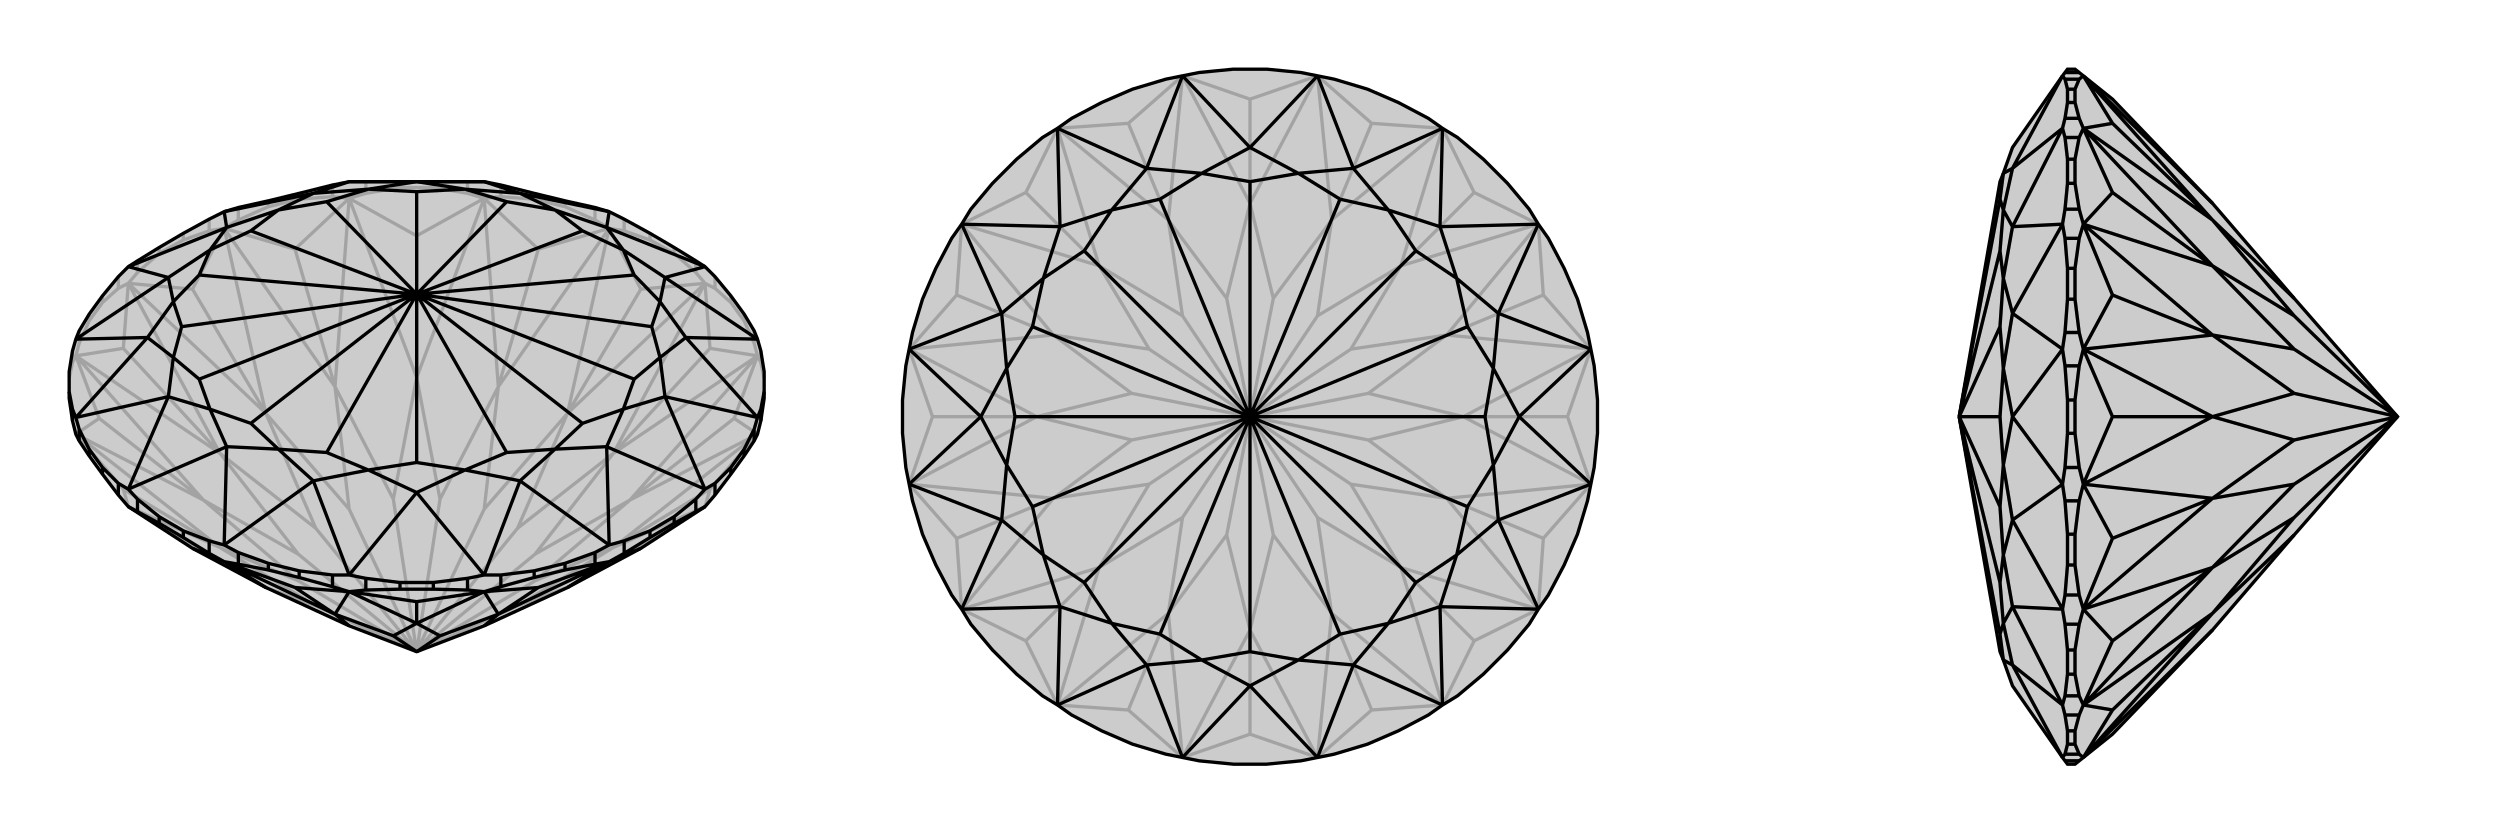
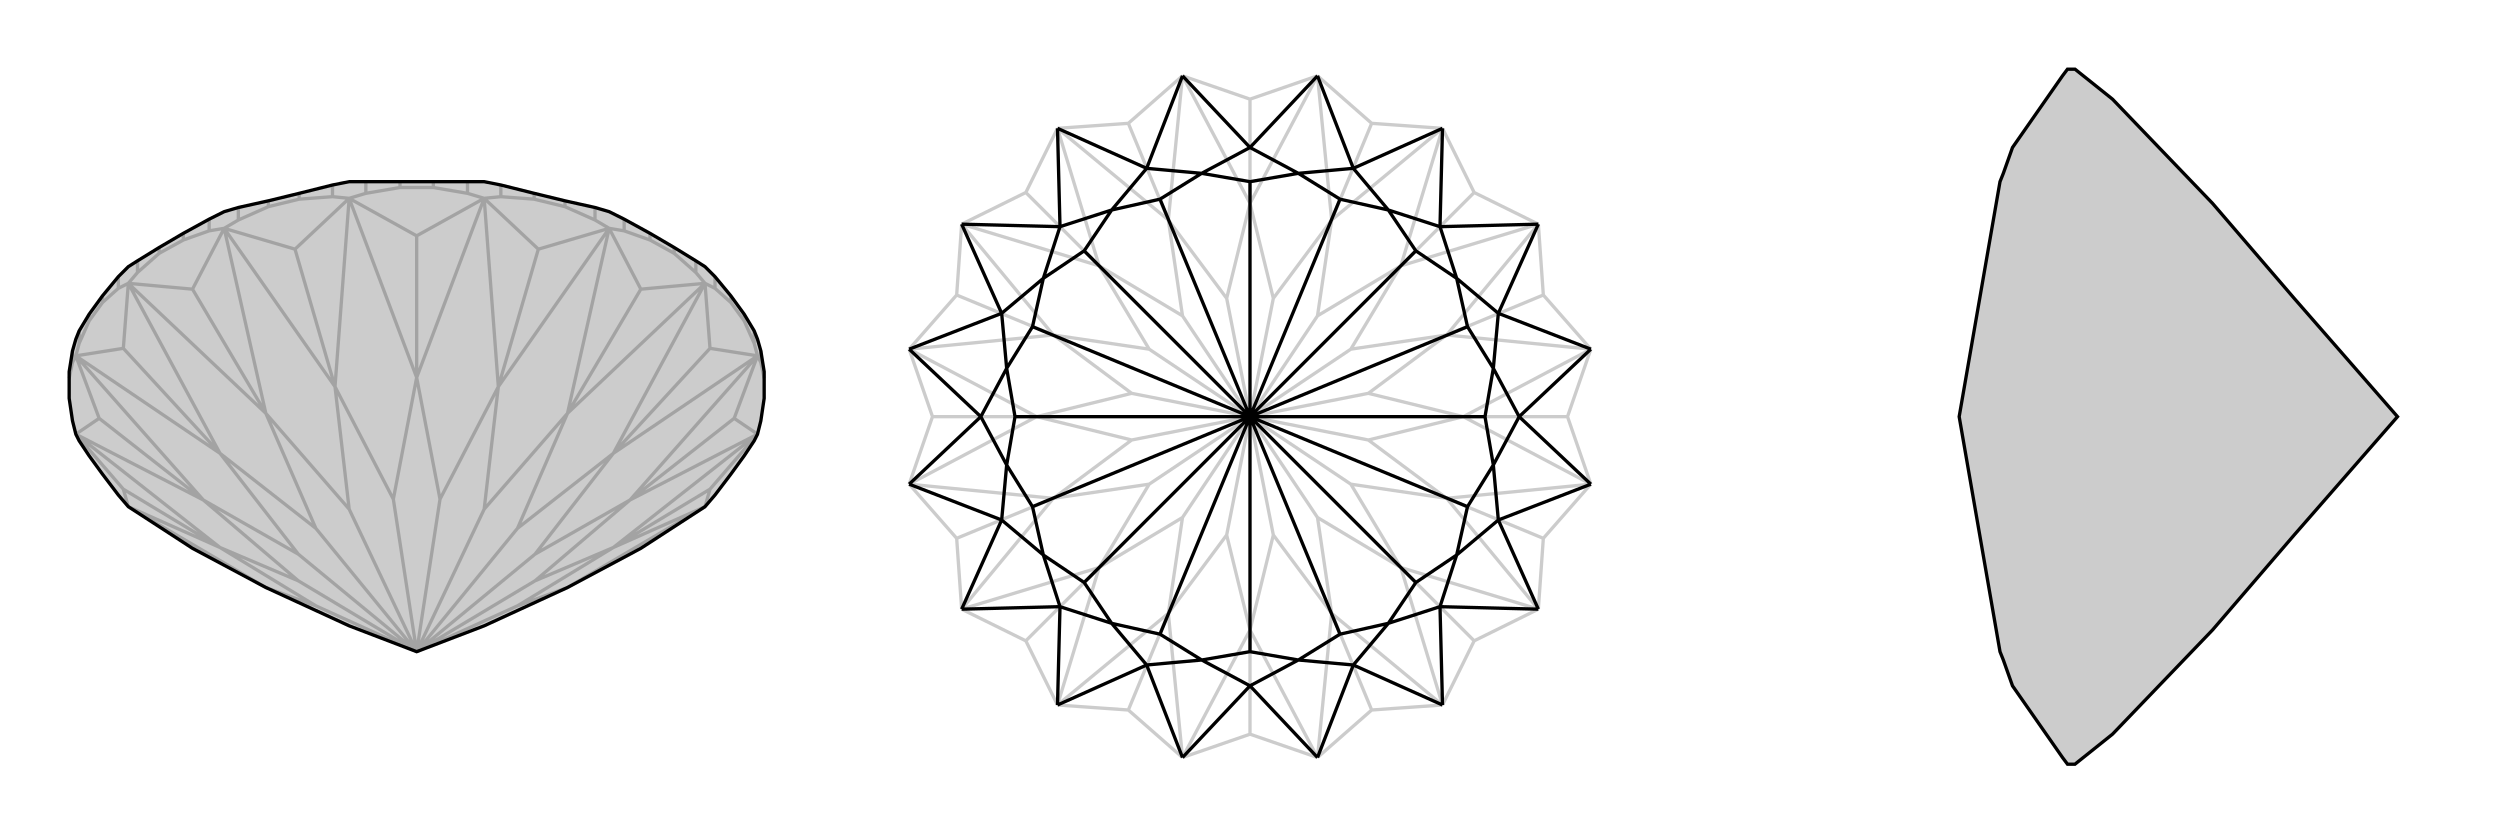
<svg xmlns="http://www.w3.org/2000/svg" viewBox="0 0 3000 1000">
  <g stroke="currentColor" stroke-width="4" fill="none" transform="translate(0 -26)">
    <path fill="currentColor" stroke="none" fill-opacity=".2" d="M877,595L893,573L905,555L909,547L913,531L917,504L917,496L917,472L913,447L909,433L905,423L893,403L877,381L858,358L846,346L835,339L809,323L780,306L749,289L731,280L714,275L678,267L641,258L601,248L581,244L561,244L520,244L480,244L439,244L419,244L399,248L359,258L322,267L286,275L269,280L251,289L220,306L191,323L165,339L154,346L142,358L123,381L107,403L95,423L91,433L87,447L83,472L83,496L83,504L87,531L91,547L95,555L107,573L123,595L142,620L154,634L231,684L319,731L419,777L500,808L581,777L681,731L769,684L846,634L858,620z" />
    <path stroke-opacity=".2" d="M913,461L913,447M905,438L905,423M893,411L893,403M877,389L877,381M858,372L858,358M835,353L835,339M809,330L809,323M780,314L780,306M749,303L749,289M714,290L714,275M678,274L678,267M641,265L641,258M601,262L601,248M561,258L561,244M520,251L520,244M480,251L480,244M439,258L439,244M399,262L399,248M359,265L359,258M322,274L322,267M286,290L286,275M251,303L251,289M220,314L220,306M191,330L191,323M165,353L165,339M142,372L142,358M123,389L123,381M107,411L107,403M95,438L95,423M87,461L87,447M917,480L913,461M913,461L909,453M905,438L909,453M905,438L893,411M893,411L877,389M877,389L858,372M858,372L846,366M835,353L846,366M835,353L809,330M809,330L780,314M780,314L749,303M749,303L731,300M714,290L731,300M714,290L678,274M678,274L641,265M641,265L601,262M601,262L581,264M561,258L581,264M561,258L520,251M520,251L480,251M480,251L439,258M439,258L419,264M399,262L419,264M399,262L359,265M359,265L322,274M322,274L286,290M286,290L269,300M251,303L269,300M251,303L220,314M220,314L191,330M191,330L165,353M165,353L154,366M142,372L154,366M142,372L123,389M123,389L107,411M107,411L95,438M95,438L91,453M87,461L91,453M87,461L83,480M846,634L852,613M909,547L852,613M852,613L736,683M909,547L881,528M909,453L881,528M881,528L756,626M909,453L852,444M846,366L852,444M852,444L736,570M846,366L769,373M731,300L769,373M769,373L681,522M731,300L646,325M581,264L646,325M646,325L598,490M581,264L500,309M419,264L500,309M500,309L500,479M419,264L354,325M269,300L354,325M354,325L402,490M269,300L231,373M154,366L231,373M231,373L319,522M154,366L148,444M91,453L148,444M148,444L264,570M91,453L119,528M91,547L119,528M119,528L244,626M91,547L148,613M154,634L148,613M148,613L264,683M846,634L681,731M846,634L736,683M909,547L736,683M909,547L756,626M909,453L756,626M909,453L736,570M846,366L736,570M846,366L681,522M731,300L681,522M731,300L598,490M581,264L598,490M581,264L500,479M419,264L500,479M419,264L402,490M269,300L402,490M269,300L319,522M154,366L319,522M154,366L264,570M91,453L264,570M91,453L244,626M91,547L244,626M91,547L264,683M154,634L264,683M154,634L319,731M319,731L379,753M681,731L621,753M736,683L621,753M736,683L642,723M500,808L621,753M756,626L642,723M756,626L642,691M500,808L642,723M736,570L642,691M736,570L621,660M500,808L642,691M681,522L621,660M681,522L581,637M500,808L621,660M598,490L581,637M598,490L528,625M500,808L581,637M500,479L528,625M500,479L472,625M500,808L528,625M402,490L472,625M402,490L419,637M500,808L472,625M319,522L419,637M319,522L379,660M500,808L419,637M264,570L379,660M264,570L358,691M500,808L379,660M244,626L358,691M244,626L358,723M500,808L358,691M264,683L358,723M264,683L379,753M500,808L379,753M500,808L358,723" />
    <path d="M877,595L893,573L905,555L909,547L913,531L917,504L917,496L917,472L913,447L909,433L905,423L893,403L877,381L858,358L846,346L835,339L809,323L780,306L749,289L731,280L714,275L678,267L641,258L601,248L581,244L561,244L520,244L480,244L439,244L419,244L399,248L359,258L322,267L286,275L269,280L251,289L220,306L191,323L165,339L154,346L142,358L123,381L107,403L95,423L91,433L87,447L83,472L83,496L83,504L87,531L91,547L95,555L107,573L123,595L142,620L154,634L231,684L319,731L419,777L500,808L581,777L681,731L769,684L846,634L858,620z" />
-     <path d="M220,671L220,663M251,690L251,675M286,703L286,689M322,710L322,702M359,719L359,711M399,730L399,716M439,734L439,720M480,733L480,725M520,733L520,725M561,734L561,720M601,730L601,716M641,719L641,711M678,710L678,702M714,703L714,689M749,690L749,675M780,671L780,663M809,654L809,646M835,640L835,625M858,620L858,606M877,595L877,587M893,573L893,565M905,555L905,541M913,531L913,517M87,531L87,517M95,555L95,541M107,573L107,565M123,595L123,587M142,620L142,606M191,654L191,646M165,640L165,625M220,671L191,654M220,671L251,690M251,690L269,700M165,640L154,634M191,654L165,640M286,703L269,700M286,703L322,710M322,710L359,719M359,719L399,730M399,730L419,736M439,734L419,736M439,734L480,733M480,733L520,733M520,733L561,734M561,734L581,736M601,730L581,736M601,730L641,719M641,719L678,710M678,710L714,703M714,703L731,700M749,690L731,700M749,690L780,671M780,671L809,654M809,654L835,640M835,640L846,634M269,700L231,684M269,700L354,731M419,736L354,731M354,731L402,763M419,736L500,748M581,736L500,748M500,748L500,774M581,736L646,731M731,700L646,731M646,731L598,763M731,700L769,684M269,700L319,731M269,700L402,763M419,736L402,763M419,736L500,774M581,736L500,774M581,736L598,763M731,700L598,763M731,700L681,731M402,763L419,777M402,763L472,789M500,774L472,789M500,774L528,789M472,789L500,808M598,763L528,789M598,763L581,777M528,789L500,808M913,517L909,527M913,517L917,496M858,606L846,613M858,606L877,587M877,587L893,565M893,565L905,541M905,541L909,527M749,675L731,680M749,675L780,663M780,663L809,646M809,646L835,625M835,625L846,613M601,716L581,716M601,716L641,711M641,711L678,702M678,702L714,689M714,689L731,680M439,720L419,716M439,720L480,725M480,725L520,725M520,725L561,720M561,720L581,716M286,689L269,680M286,689L322,702M322,702L359,711M359,711L399,716M399,716L419,716M220,663L191,646M220,663L251,675M251,675L269,680M165,625L154,613M191,646L165,625M95,541L91,527M95,541L107,565M107,565L123,587M123,587L142,606M142,606L154,613M83,496L87,517M87,517L91,527M846,346L728,299M846,346L798,359M909,433L798,359M909,433L823,431M909,527L823,431M909,527L798,502M846,613L798,502M846,613L728,562M731,680L728,562M731,680L624,603M581,716L624,603M581,716L500,617M419,716L500,617M419,716L376,603M269,680L376,603M269,680L272,562M154,613L272,562M154,613L202,502M91,527L202,502M91,527L177,431M91,433L177,431M91,433L202,359M154,346L202,359M154,346L272,299M269,280L272,299M269,280L376,258M419,244L376,258M419,244L500,244M581,244L500,244M581,244L624,258M731,280L728,299M731,280L624,258M728,299L748,326M728,299L666,278M798,359L748,326M798,359L792,388M823,431L792,388M823,431L792,455M798,502L792,455M798,502L748,517M728,562L748,517M728,562L666,565M624,603L666,565M624,603L558,590M500,617L558,590M500,617L442,590M376,603L442,590M376,603L334,565M272,562L334,565M272,562L252,517M202,502L252,517M202,502L208,455M177,431L208,455M177,431L208,388M202,359L208,388M202,359L252,326M272,299L252,326M272,299L334,278M376,258L334,278M376,258L442,253M500,244L442,253M500,244L558,253M624,258L558,253M624,258L666,278M748,326L699,303M748,326L761,356M792,388L761,356M792,388L782,418M761,356L500,379M792,455L782,418M792,455L761,481M782,418L500,379M748,517L761,481M748,517L699,534M761,481L500,379M666,565L699,534M666,565L608,569M699,534L500,379M558,590L608,569M558,590L500,581M500,379L608,569M442,590L500,581M442,590L392,569M500,379L500,581M334,565L392,569M334,565L301,534M500,379L392,569M252,517L301,534M252,517L239,481M500,379L301,534M208,455L239,481M208,455L218,418M500,379L239,481M208,388L218,418M208,388L239,356M500,379L218,418M252,326L239,356M252,326L301,303M500,379L239,356M334,278L301,303M334,278L392,268M500,379L301,303M442,253L392,268M442,253L500,256M500,379L392,268M558,253L500,256M558,253L608,268M500,379L500,256M666,278L699,303M666,278L608,268M500,379L699,303M500,379L608,268" />
  </g>
  <g stroke="currentColor" stroke-width="4" fill="none" transform="translate(1000 0)">
-     <path fill="currentColor" stroke="none" fill-opacity=".2" d="M520,83L480,83L439,87L419,91L399,95L359,107L322,123L286,142L269,154L251,165L220,191L191,220L165,251L154,269L142,286L123,322L107,359L95,399L91,419L87,439L83,480L83,520L87,561L91,581L95,601L107,641L123,678L142,714L154,731L165,749L191,780L220,809L251,835L269,846L286,858L322,877L359,893L399,905L419,909L439,913L480,917L520,917L561,913L581,909L601,905L641,893L678,877L714,858L731,846L749,835L780,809L809,780L835,749L846,731L858,714L877,678L893,641L905,601L909,581L913,561L917,520L917,480L913,439L909,419L905,399L893,359L877,322L858,286L846,269L835,251L809,220L780,191L749,165L731,154L714,142L678,123L641,107L601,95L581,91L561,87z" />
    <path stroke-opacity=".2" d="M581,909L500,881M581,909L646,852M731,846L646,852M646,852L598,736M731,846L769,769M846,731L769,769M769,769L681,681M846,731L852,646M909,581L852,646M852,646L736,598M909,581L881,500M909,419L881,500M881,500L756,500M909,419L852,354M846,269L852,354M852,354L736,402M846,269L769,231M731,154L769,231M769,231L681,319M731,154L646,148M581,91L646,148M646,148L598,264M581,91L500,119M419,91L500,119M500,119L500,244M419,91L354,148M269,154L354,148M354,148L402,264M269,154L231,231M154,269L231,231M231,231L319,319M154,269L148,354M91,419L148,354M148,354L264,402M91,419L119,500M91,581L119,500M119,500L244,500M91,581L148,646M154,731L148,646M148,646L264,598M154,731L231,769M269,846L231,769M231,769L319,681M269,846L354,852M419,909L354,852M354,852L402,736M419,909L500,881M500,881L500,756M581,909L500,756M581,909L598,736M731,846L598,736M731,846L681,681M846,731L681,681M846,731L736,598M909,581L736,598M909,581L756,500M909,419L756,500M909,419L736,402M846,269L736,402M846,269L681,319M731,154L681,319M731,154L598,264M581,91L598,264M581,91L500,244M419,91L500,244M419,91L402,264M269,154L402,264M269,154L319,319M154,269L319,319M154,269L264,402M91,419L264,402M91,419L244,500M91,581L244,500M91,581L264,598M154,731L264,598M154,731L319,681M269,846L319,681M269,846L402,736M419,909L402,736M419,909L500,756M500,756L528,642M500,756L472,642M598,736L528,642M598,736L581,621M528,642L500,500M681,681L581,621M681,681L621,581M581,621L500,500M736,598L621,581M736,598L642,528M621,581L500,500M756,500L642,528M756,500L642,472M500,500L642,528M736,402L642,472M736,402L621,419M500,500L642,472M681,319L621,419M681,319L581,379M500,500L621,419M598,264L581,379M598,264L528,358M500,500L581,379M500,244L528,358M500,244L472,358M500,500L528,358M402,264L472,358M402,264L419,379M500,500L472,358M319,319L419,379M319,319L379,419M500,500L419,379M264,402L379,419M264,402L358,472M500,500L379,419M244,500L358,472M244,500L358,528M500,500L358,472M264,598L358,528M264,598L379,581M500,500L358,528M319,681L379,581M319,681L419,621M500,500L379,581M402,736L419,621M402,736L472,642M500,500L472,642M500,500L419,621" />
-     <path d="M520,83L480,83L439,87L419,91L399,95L359,107L322,123L286,142L269,154L251,165L220,191L191,220L165,251L154,269L142,286L123,322L107,359L95,399L91,419L87,439L83,480L83,520L87,561L91,581L95,601L107,641L123,678L142,714L154,731L165,749L191,780L220,809L251,835L269,846L286,858L322,877L359,893L399,905L419,909L439,913L480,917L520,917L561,913L581,909L601,905L641,893L678,877L714,858L731,846L749,835L780,809L809,780L835,749L846,731L858,714L877,678L893,641L905,601L909,581L913,561L917,520L917,480L913,439L909,419L905,399L893,359L877,322L858,286L846,269L835,251L809,220L780,191L749,165L731,154L714,142L678,123L641,107L601,95L581,91L561,87z" />
    <path d="M581,91L500,177M581,91L624,202M731,154L624,202M731,154L728,272M846,269L728,272M846,269L798,376M909,419L798,376M909,419L823,500M909,581L823,500M909,581L798,624M846,731L798,624M846,731L728,728M731,846L728,728M731,846L624,798M581,909L624,798M581,909L500,823M419,909L500,823M419,909L376,798M269,846L376,798M269,846L272,728M154,731L272,728M154,731L202,624M91,581L202,624M91,581L177,500M91,419L177,500M91,419L202,376M154,269L202,376M154,269L272,272M269,154L272,272M269,154L376,202M419,91L500,177M419,91L376,202M500,177L558,208M500,177L442,208M624,202L558,208M624,202L666,252M728,272L666,252M728,272L748,334M798,376L748,334M798,376L792,442M823,500L792,442M823,500L792,558M798,624L792,558M798,624L748,666M728,728L748,666M728,728L666,748M624,798L666,748M624,798L558,792M500,823L558,792M500,823L442,792M376,798L442,792M376,798L334,748M272,728L334,748M272,728L252,666M202,624L252,666M202,624L208,558M177,500L208,558M177,500L208,442M202,376L208,442M202,376L252,334M272,272L252,334M272,272L334,252M376,202L334,252M376,202L442,208M558,208L500,218M558,208L608,239M666,252L608,239M666,252L699,301M608,239L500,500M748,334L699,301M748,334L761,392M699,301L500,500M792,442L761,392M792,442L782,500M761,392L500,500M792,558L782,500M792,558L761,608M782,500L500,500M748,666L761,608M748,666L699,699M500,500L761,608M666,748L699,699M666,748L608,761M500,500L699,699M558,792L608,761M558,792L500,782M500,500L608,761M442,792L500,782M442,792L392,761M500,500L500,782M334,748L392,761M334,748L301,699M500,500L392,761M252,666L301,699M252,666L239,608M500,500L301,699M208,558L239,608M208,558L218,500M500,500L239,608M208,442L218,500M208,442L239,392M500,500L218,500M252,334L239,392M252,334L301,301M500,500L239,392M334,252L301,301M334,252L392,239M500,500L301,301M442,208L500,218M442,208L392,239M500,500L500,218M500,500L392,239" />
  </g>
  <g stroke="currentColor" stroke-width="4" fill="none" transform="translate(2000 0)">
    <path fill="currentColor" stroke="none" fill-opacity=".2" d="M495,913L500,909L535,881L655,756L753,642L877,500L753,358L655,244L535,119L500,91L495,87L490,83L481,83L478,87L475,91L415,177L404,208L400,218L351,500L400,782L404,792L415,823L475,909L478,913L481,917L490,917z" />
-     <path stroke-opacity=".2" d="M495,87L478,87M495,95L478,95M490,107L481,107M490,123L481,123M495,142L478,142M495,165L478,165M490,191L481,191M490,220L481,220M495,251L478,251M495,286L478,286M490,322L481,322M490,359L481,359M495,399L478,399M495,439L478,439M490,480L481,480M490,520L481,520M495,561L478,561M495,601L478,601M490,641L481,641M490,678L481,678M495,714L478,714M495,749L478,749M490,780L481,780M490,809L481,809M495,835L478,835M495,858L478,858M490,877L481,877M490,893L481,893M495,905L478,905M495,913L478,913M495,95L500,91M495,95L490,107M490,107L490,123M490,123L495,142M495,142L500,154M495,165L500,154M495,165L490,191M490,191L490,220M490,220L495,251M495,251L500,269M495,286L500,269M495,286L490,322M490,322L490,359M490,359L495,399M495,399L500,419M495,439L500,419M495,439L490,480M490,480L490,520M490,520L495,561M495,561L500,581M495,601L500,581M495,601L490,641M490,641L490,678M490,678L495,714M495,714L500,731M495,749L500,731M495,749L490,780M490,780L490,809M490,809L495,835M495,835L500,846M495,858L500,846M495,858L490,877M490,877L490,893M490,893L495,905M495,905L500,909M500,91L535,148M500,154L535,148M535,148L655,264M500,154L535,231M500,269L535,231M535,231L655,319M500,269L535,354M500,419L535,354M535,354L655,402M500,419L535,500M500,581L535,500M535,500L655,500M500,581L535,646M500,731L535,646M535,646L655,598M500,731L535,769M500,846L535,769M535,769L655,681M500,846L535,852M500,909L535,852M535,852L655,736M500,91L655,244M500,91L655,264M500,154L655,264M500,154L655,319M500,269L655,319M500,269L655,402M500,419L655,402M500,419L655,500M500,581L655,500M500,581L655,598M500,731L655,598M500,731L655,681M500,846L655,681M500,846L655,736M500,909L655,736M500,909L655,756M655,264L753,358M655,264L753,379M655,319L753,379M655,319L753,419M877,500L753,379M655,402L753,419M655,402L753,472M877,500L753,419M655,500L753,472M655,500L753,528M877,500L753,472M655,598L753,528M655,598L753,581M877,500L753,528M655,681L753,581M655,681L753,621M877,500L753,581M655,736L753,621M655,736L753,642M877,500L753,621M478,858L475,846M478,858L481,877M481,877L481,893M481,893L478,905M478,905L475,909M478,749L475,731M478,749L481,780M481,780L481,809M481,809L478,835M478,835L475,846M478,601L475,581M478,601L481,641M481,641L481,678M481,678L478,714M478,714L475,731M478,439L475,419M478,439L481,480M481,480L481,520M481,520L478,561M478,561L475,581M478,286L475,269M478,286L481,322M481,322L481,359M481,359L478,399M478,399L475,419M478,165L475,154M478,165L481,191M481,191L481,220M481,220L478,251M478,251L475,269M478,95L475,91M478,95L481,107M481,107L481,123M481,123L478,142M478,142L475,154M475,909L415,798M475,846L415,798M475,846L415,728M475,731L415,728M475,731L415,624M475,581L415,624M475,581L415,500M475,419L415,500M475,419L415,376M475,269L415,376M475,269L415,272M475,154L415,272M475,154L415,202M475,91L415,202M415,798L404,792M415,798L404,748M415,728L404,748M415,728L404,666M415,624L404,666M415,624L404,558M415,500L404,558M415,500L404,442M415,376L404,442M415,376L404,334M415,272L404,334M415,272L404,252M415,202L404,252M415,202L404,208M404,792L400,761M404,748L400,761M404,748L400,699M351,500L400,761M404,666L400,699M404,666L400,608M351,500L400,699M404,558L400,608M404,558L400,500M351,500L400,608M404,442L400,500M404,442L400,392M351,500L400,500M404,334L400,392M404,334L400,301M351,500L400,392M404,252L400,301M404,252L400,239M351,500L400,301M404,208L400,239M351,500L400,239" />
    <path d="M495,913L500,909L535,881L655,756L753,642L877,500L753,358L655,244L535,119L500,91L495,87L490,83L481,83L478,87L475,91L415,177L404,208L400,218L351,500L400,782L404,792L415,823L475,909L478,913L481,917L490,917z" />
-     <path d="M495,913L478,913M495,905L478,905M490,893L481,893M490,877L481,877M495,858L478,858M495,835L478,835M490,809L481,809M490,780L481,780M495,749L478,749M495,714L478,714M490,678L481,678M490,641L481,641M495,601L478,601M495,561L478,561M490,520L481,520M490,480L481,480M495,439L478,439M495,399L478,399M490,359L481,359M490,322L481,322M495,286L478,286M495,251L478,251M490,220L481,220M490,191L481,191M495,165L478,165M495,142L478,142M490,123L481,123M490,107L481,107M495,95L478,95M495,87L478,87M495,905L500,909M495,905L490,893M490,893L490,877M490,877L495,858M495,858L500,846M495,835L500,846M495,835L490,809M490,809L490,780M490,780L495,749M495,749L500,731M495,714L500,731M495,714L490,678M490,678L490,641M490,641L495,601M495,601L500,581M495,561L500,581M495,561L490,520M490,520L490,480M490,480L495,439M495,439L500,419M495,399L500,419M495,399L490,359M490,359L490,322M490,322L495,286M495,286L500,269M495,251L500,269M495,251L490,220M490,220L490,191M490,191L495,165M495,165L500,154M495,142L500,154M495,142L490,123M490,123L490,107M490,107L495,95M495,95L500,91M500,909L535,852M500,846L535,852M535,852L655,736M500,846L535,769M500,731L535,769M535,769L655,681M500,731L535,646M500,581L535,646M535,646L655,598M500,581L535,500M500,419L535,500M535,500L655,500M500,419L535,354M500,269L535,354M535,354L655,402M500,269L535,231M500,154L535,231M535,231L655,319M500,154L535,148M500,91L535,148M535,148L655,264M500,909L655,756M500,909L655,736M500,846L655,736M500,846L655,681M500,731L655,681M500,731L655,598M500,581L655,598M500,581L655,500M500,419L655,500M500,419L655,402M500,269L655,402M500,269L655,319M500,154L655,319M500,154L655,264M500,91L655,264M500,91L655,244M655,736L753,642M655,736L753,621M655,681L753,621M655,681L753,581M753,621L877,500M655,598L753,581M655,598L753,528M753,581L877,500M655,500L753,528M655,500L753,472M877,500L753,528M655,402L753,472M655,402L753,419M877,500L753,472M655,319L753,419M655,319L753,379M877,500L753,419M655,264L753,379M655,264L753,358M877,500L753,379M478,142L475,154M478,142L481,123M481,123L481,107M481,107L478,95M478,95L475,91M478,251L475,269M478,251L481,220M481,220L481,191M481,191L478,165M478,165L475,154M478,399L475,419M478,399L481,359M481,359L481,322M481,322L478,286M478,286L475,269M478,561L475,581M478,561L481,520M481,520L481,480M481,480L478,439M478,439L475,419M478,714L475,731M478,714L481,678M481,678L481,641M481,641L478,601M478,601L475,581M478,835L475,846M478,835L481,809M481,809L481,780M481,780L478,749M478,749L475,731M478,905L475,909M478,905L481,893M481,893L481,877M481,877L478,858M478,858L475,846M475,91L415,202M475,154L415,202M475,154L415,272M475,269L415,272M475,269L415,376M475,419L415,376M475,419L415,500M475,581L415,500M475,581L415,624M475,731L415,624M475,731L415,728M475,846L415,728M475,846L415,798M475,909L415,798M415,202L404,208M415,202L404,252M415,272L404,252M415,272L404,334M415,376L404,334M415,376L404,442M415,500L404,442M415,500L404,558M415,624L404,558M415,624L404,666M415,728L404,666M415,728L404,748M415,798L404,748M415,798L404,792M404,208L400,239M404,252L400,239M404,252L400,301M400,239L351,500M404,334L400,301M404,334L400,392M400,301L351,500M404,442L400,392M404,442L400,500M400,392L351,500M404,558L400,500M404,558L400,608M400,500L351,500M404,666L400,608M404,666L400,699M351,500L400,608M404,748L400,699M404,748L400,761M351,500L400,699M404,792L400,761M351,500L400,761" />
  </g>
</svg>